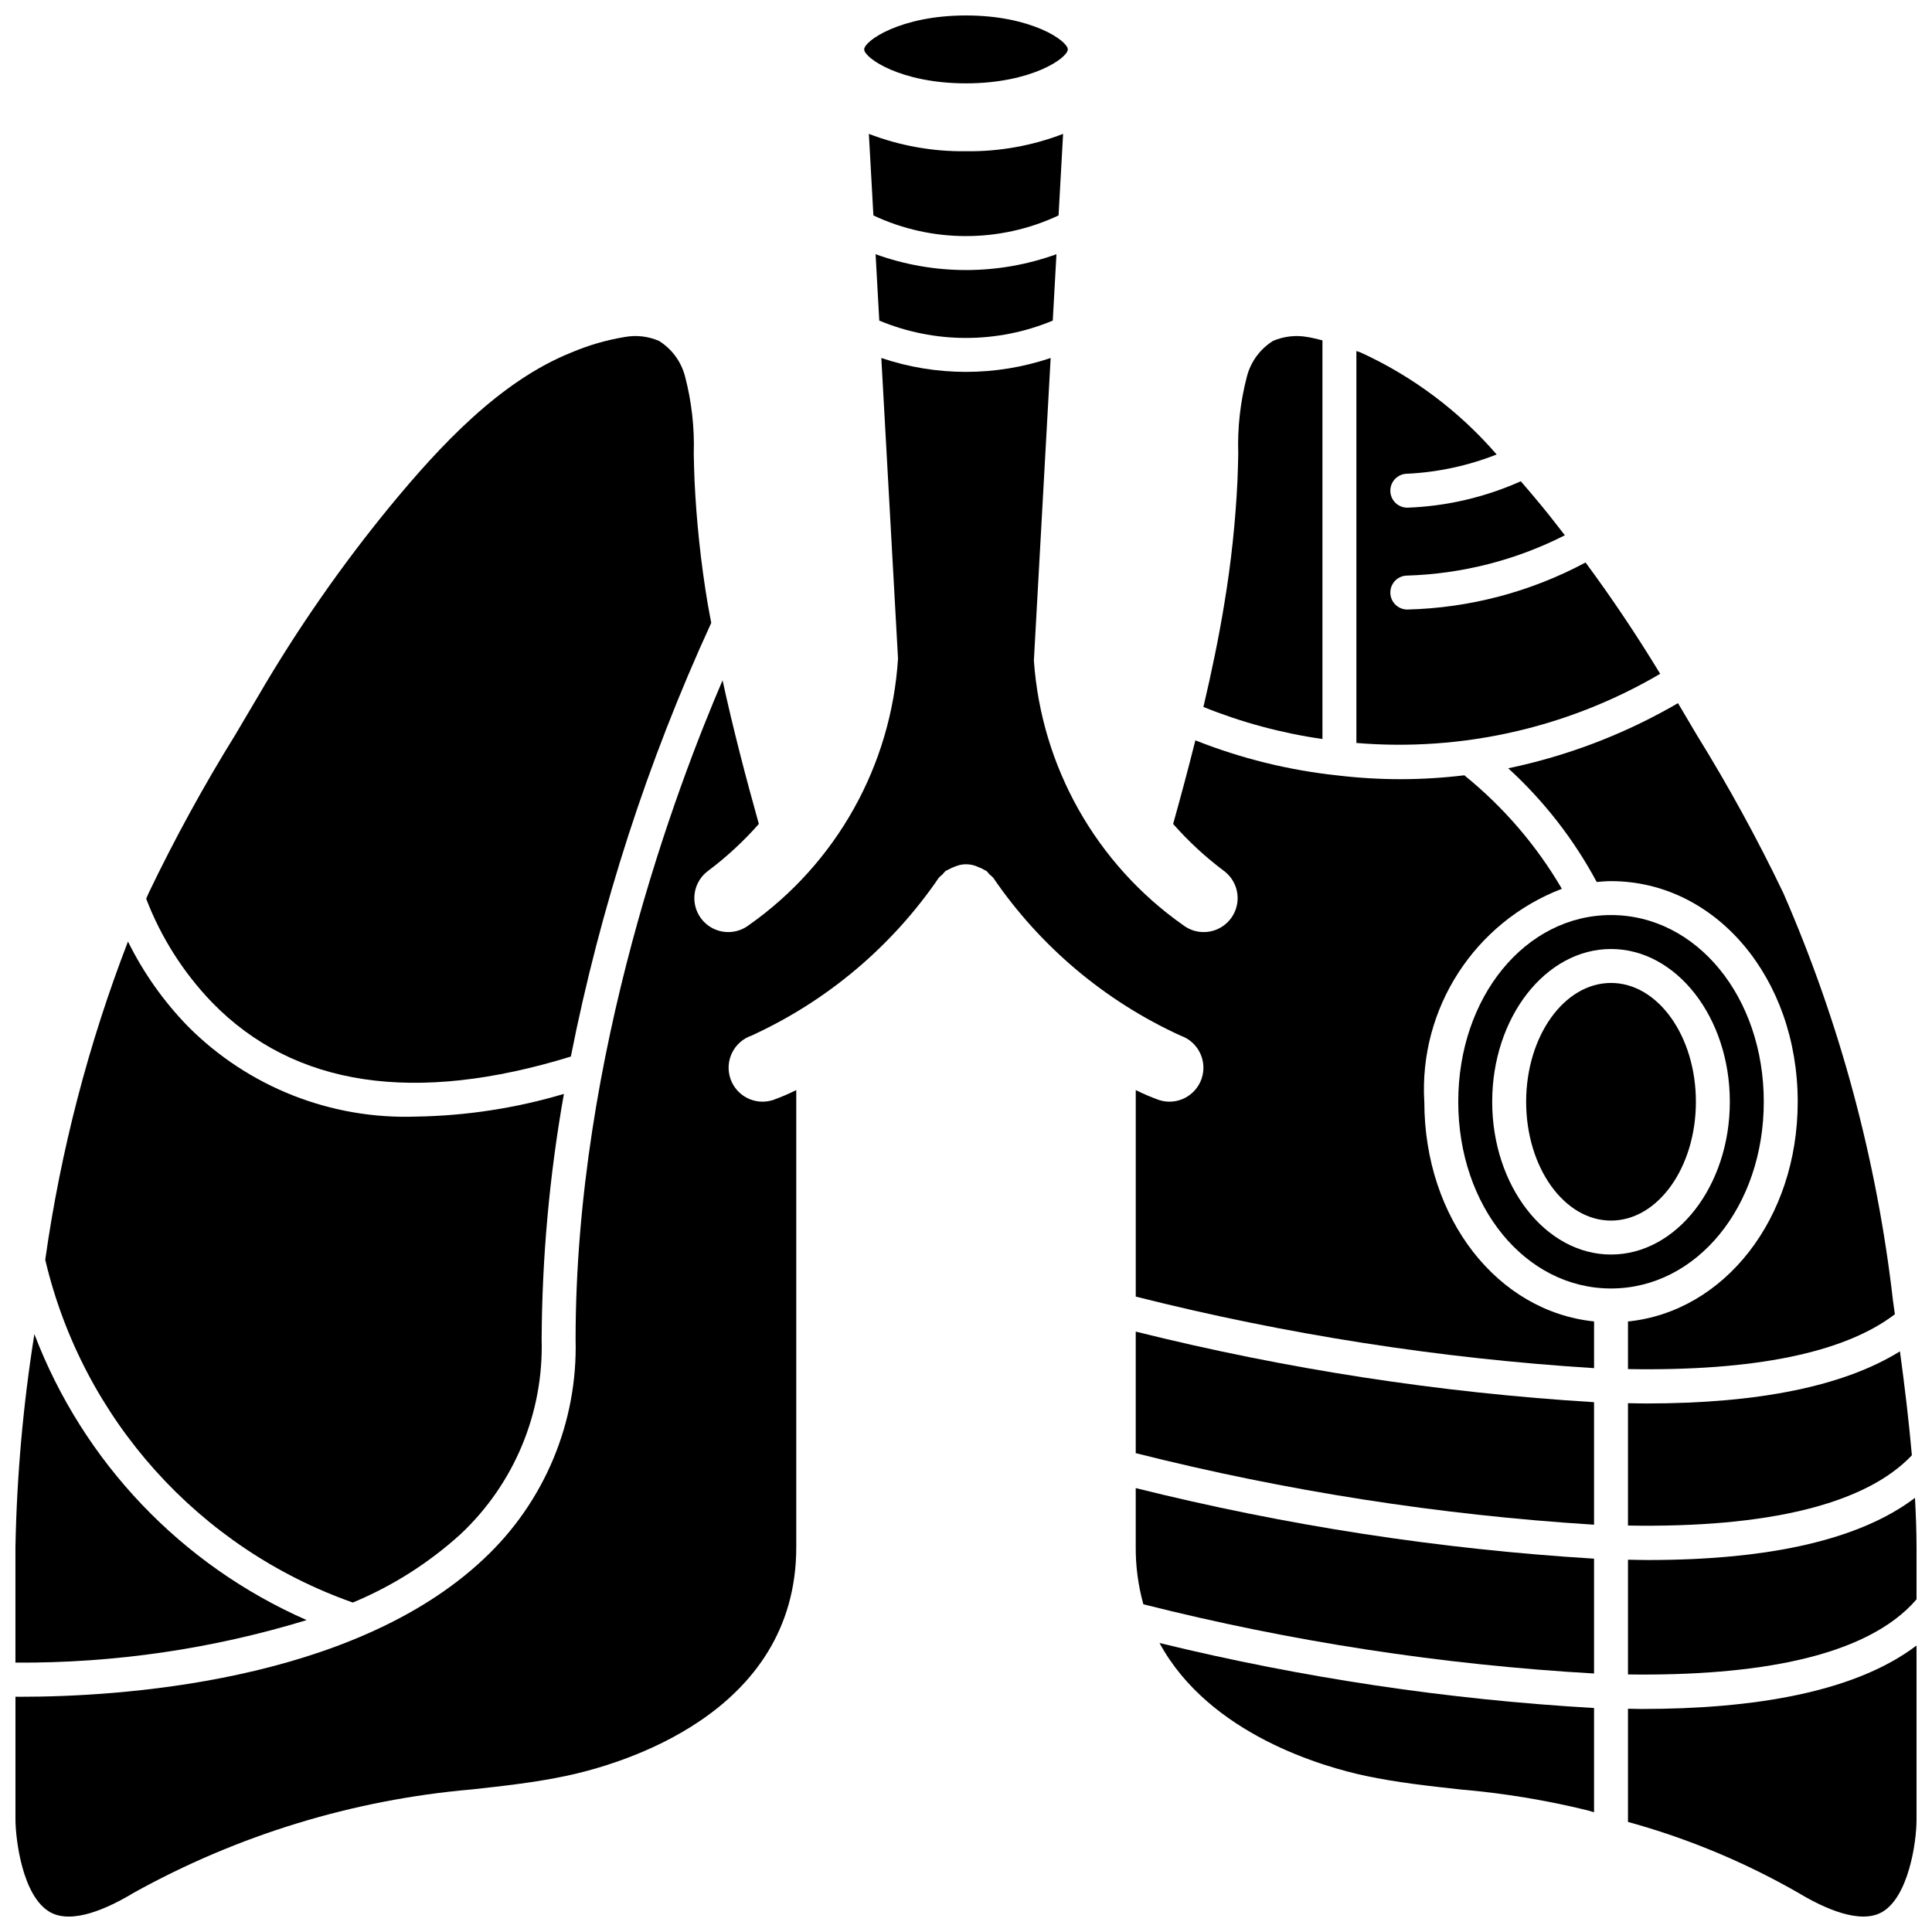
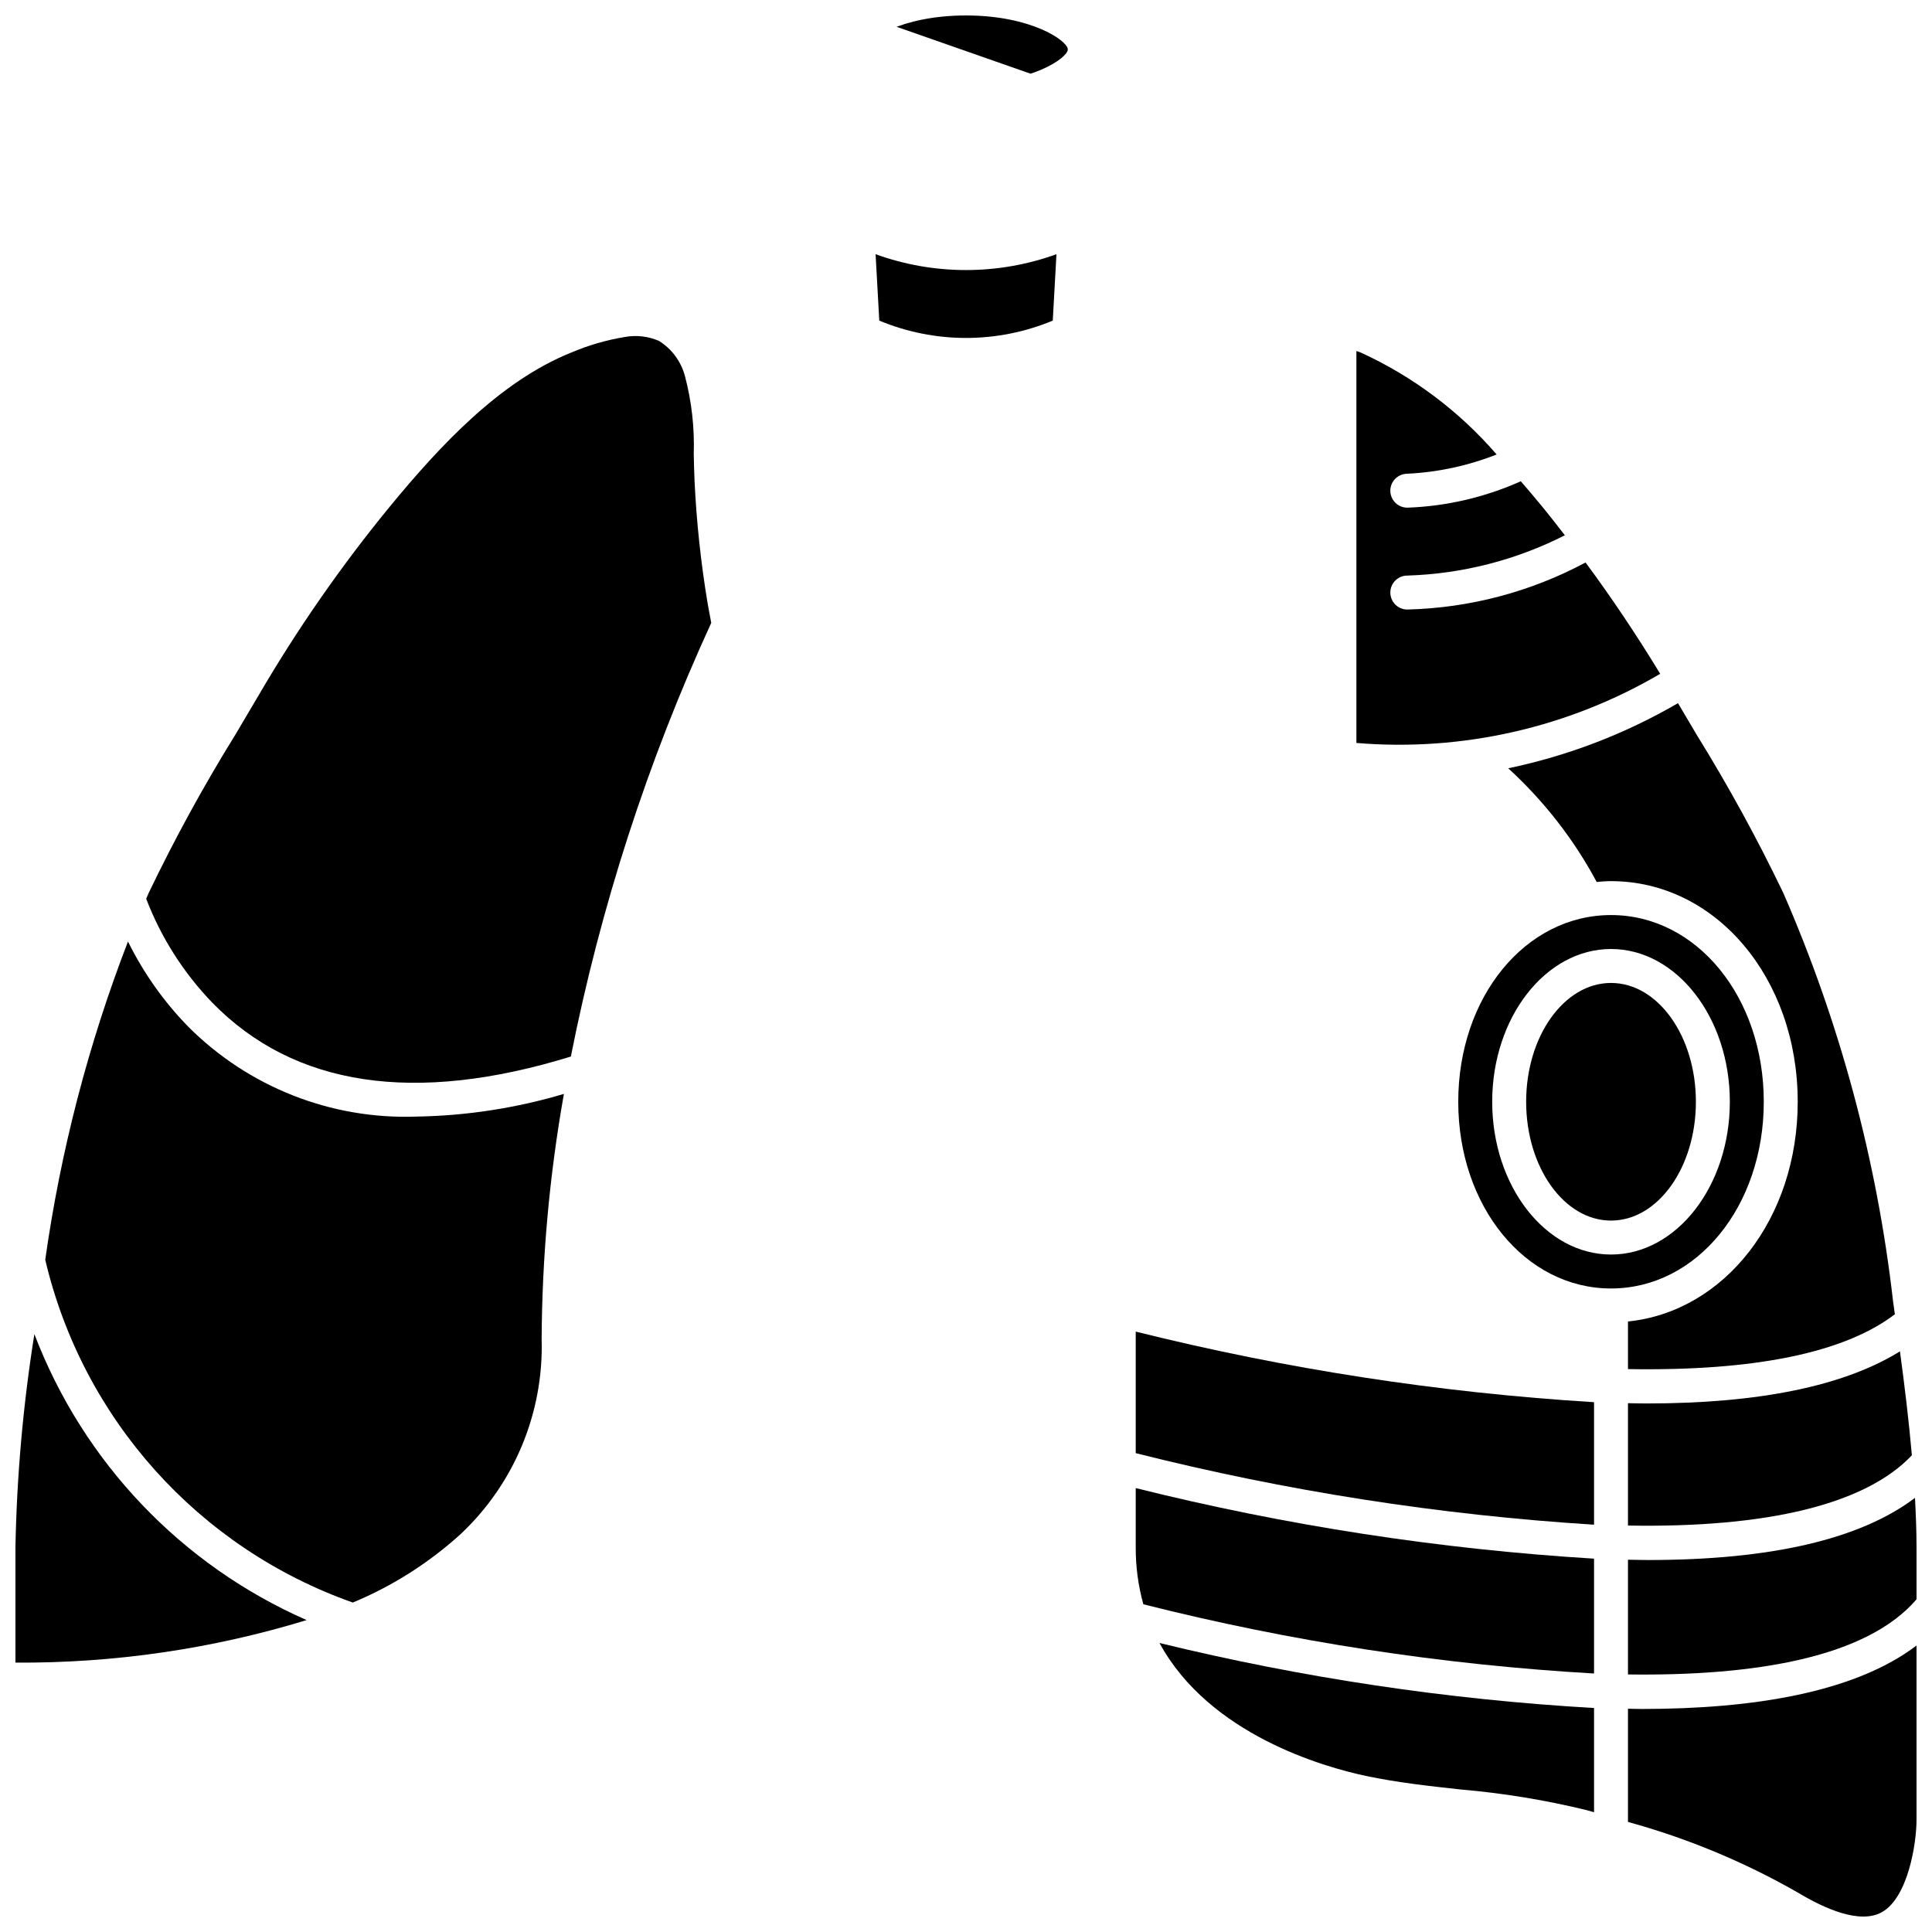
<svg xmlns="http://www.w3.org/2000/svg" width="800px" height="800px" version="1.1" viewBox="144 144 512 512">
  <defs>
    <clipPath id="e">
-       <path d="m373 148.09h54v18.906h-54z" />
+       <path d="m373 148.09h54v18.906z" />
    </clipPath>
    <clipPath id="d">
      <path d="m148.09 497h77.906v88h-77.906z" />
    </clipPath>
    <clipPath id="c">
      <path d="m575 580h76.902v71.902h-76.902z" />
    </clipPath>
    <clipPath id="b">
      <path d="m575 540h76.902v48h-76.902z" />
    </clipPath>
    <clipPath id="a">
      <path d="m148.09 238h418.91v413.9h-418.91z" />
    </clipPath>
  </defs>
  <path d="m237.5 568.69c10.496-4.359 20.16-10.496 28.574-18.141 14.203-13.336 22.016-32.113 21.465-51.59 0.109-21.816 2.086-43.586 5.902-65.066-12.684 3.773-25.828 5.797-39.062 6.012-22.637 0.824-44.59-7.84-60.566-23.898-6.445-6.621-11.809-14.211-15.898-22.496-10.492 27.188-17.848 55.484-21.926 84.336 9.926 42.188 40.645 76.422 81.512 90.844z" />
  <g clip-path="url(#e)">
    <path d="m400 166.09c17.355 0 26.914-6.707 26.977-8.969l0.004-0.047c-0.051-2.258-9.613-8.977-26.98-8.977-17.371 0-26.934 6.719-26.98 8.977v0.047c0.062 2.262 9.621 8.969 26.98 8.969z" />
  </g>
-   <path d="m425.73 179.48c-8.207 3.152-16.941 4.715-25.734 4.598-8.793 0.117-17.527-1.445-25.738-4.598l1.203 21.617c15.543 7.293 33.527 7.293 49.07-0.004z" />
  <path d="m295.28 424c7.852-39.637 20.34-78.211 37.207-114.93-0.312-1.777-0.695-3.535-0.984-5.316-1.773-10.691-2.926-21.477-3.441-32.301-0.105-2.394-0.16-4.793-0.211-7.195 0.223-6.914-0.555-13.824-2.312-20.52-1.016-3.902-3.488-7.266-6.914-9.398-2.856-1.23-6.008-1.59-9.066-1.031-4.871 0.801-9.629 2.188-14.172 4.121-18.977 7.613-34.898 24.832-47.961 40.672-12.953 15.781-24.625 32.57-34.914 50.207l-6.16 10.418c-8.398 13.562-16.066 27.566-22.965 41.949-0.227 0.492-0.426 1.008-0.648 1.504 3.93 10.258 9.883 19.617 17.508 27.527 21.738 22.301 53.738 27.016 95.035 14.289z" />
  <path d="m583.97 322.57c-6.246-10.273-12.852-20.141-19.781-29.504-14.555 7.793-30.734 12.062-47.238 12.465-2.484 0-4.496-2.016-4.496-4.5s2.012-4.496 4.496-4.496c14.535-0.449 28.789-4.094 41.754-10.68-2.035-2.609-4.055-5.242-6.137-7.762-1.789-2.172-3.641-4.363-5.539-6.555-9.48 4.25-19.695 6.629-30.078 7-1.605 0.004-3.09-0.852-3.898-2.242-0.805-1.395-0.805-3.106-0.004-4.5 0.805-1.391 2.289-2.25 3.894-2.254 8.121-0.387 16.121-2.113 23.684-5.102-9.93-11.484-22.215-20.699-36.02-27.016-0.414-0.164-0.746-0.246-1.148-0.402v103.87c28.082 2.344 56.207-4.059 80.512-18.324z" />
  <path d="m567.14 377.73c1.258-0.109 2.512-0.219 3.793-0.219 27.746 0 49.48 25.684 49.48 58.477 0 30.996-19.426 55.609-44.98 58.219v12.617c33.391 0.566 57.27-4.273 70.727-14.527l-0.012-0.094-0.473-3.391c-4.269-37.285-14.066-73.73-29.066-108.13-6.898-14.383-14.566-28.387-22.965-41.949l-4.961-8.387c-13.973 8.129-29.164 13.957-44.988 17.258 9.461 8.645 17.391 18.832 23.445 30.129z" />
  <path d="m575.43 515.86v32.426c37.191 0.645 63.012-5.695 75.238-18.621-0.805-9.105-1.898-18.258-3.164-27.543-14.727 9.141-37.152 13.812-67.172 13.812-1.598 0-3.269-0.047-4.902-0.074z" />
-   <path d="m494.46 234.2c-1.367-0.328-2.789-0.719-4.031-0.895-3.059-0.547-6.211-0.188-9.066 1.039-3.422 2.141-5.894 5.508-6.914 9.414-1.754 6.688-2.527 13.594-2.301 20.504-0.055 2.402-0.105 4.801-0.211 7.199-0.52 10.828-1.672 21.613-3.445 32.301-1.504 9.309-3.453 18.512-5.574 27.594 10.137 4.086 20.727 6.938 31.543 8.492z" />
  <g clip-path="url(#d)">
    <path d="m153.11 497.55c-2.981 18.688-4.66 37.559-5.019 56.48v30.582c26.148 0.172 52.172-3.629 77.176-11.273-33.23-14.578-59.223-41.883-72.156-75.789z" />
  </g>
  <path d="m376.04 211.37 0.977 17.594c14.715 6.129 31.266 6.129 45.977 0l0.977-17.594c-15.484 5.594-32.441 5.598-47.93 0z" />
  <g clip-path="url(#c)">
    <path d="m575.43 596.83v30c15.77 4.336 30.93 10.645 45.121 18.777 6.898 4.156 16.344 8.414 22.176 5.133 6.934-3.918 9.172-18.199 9.172-24.504v-46.156c-16.441 12.477-43.391 16.816-72.84 16.816-1.199 0-2.426-0.051-3.629-0.066z" />
  </g>
  <path d="m611.42 435.98c0-27.746-17.781-49.48-40.484-49.48s-40.484 21.734-40.484 49.48 17.781 49.48 40.484 49.48 40.484-21.734 40.484-49.48zm-40.484 40.484c-17.359 0-31.488-18.16-31.488-40.484s14.129-40.484 31.488-40.484 31.488 18.16 31.488 40.484-14.129 40.484-31.488 40.484z" />
  <path d="m593.43 435.98c0 17.391-10.07 31.488-22.492 31.488s-22.492-14.098-22.492-31.488 10.07-31.488 22.492-31.488 22.492 14.098 22.492 31.488" />
  <g clip-path="url(#b)">
    <path d="m651.49 540.95c-14.438 10.93-38.078 16.473-70.754 16.473-1.719 0-3.535-0.059-5.305-0.086v30.41c33.805 0.453 63.281-4.531 76.469-19.906v-13.805c0-4.391-0.18-8.738-0.41-13.086z" />
  </g>
  <g clip-path="url(#a)">
-     <path d="m521.45 435.98c-1.426-24.742 13.32-47.566 36.461-56.441-6.688-11.438-15.383-21.578-25.672-29.93-0.055-0.043-0.082-0.109-0.133-0.152-5.606 0.676-11.242 1.023-16.887 1.035-5.613 0-11.223-0.332-16.797-1-12.91-1.375-25.57-4.504-37.637-9.293-1.891 7.539-3.871 14.93-5.891 22.152 4.047 4.606 8.562 8.777 13.473 12.453 2.578 1.926 3.934 5.082 3.555 8.277-0.383 3.195-2.441 5.945-5.402 7.207-2.961 1.262-6.371 0.848-8.941-1.094-23.094-16.23-37.637-42.012-39.59-70.172l4.445-80.152c-14.555 4.91-30.32 4.91-44.875 0l4.426 79.652c-1.777 28.344-16.336 54.344-39.57 70.672-2.57 1.941-5.981 2.356-8.941 1.094-2.961-1.262-5.023-4.012-5.402-7.207-0.383-3.195 0.973-6.352 3.555-8.277 4.906-3.676 9.422-7.848 13.473-12.453-3.426-12.25-6.769-25.004-9.613-38.059-11.941 27.762-38.949 98.945-38.949 174.66 0.59 21.969-8.262 43.137-24.312 58.148-35.027 33.039-97.609 36.559-122.68 36.559-0.535 0-0.949-0.012-1.449-0.012v32.582c0.027 5.019 1.766 20.344 9.191 24.516 5.852 3.289 15.27-0.988 22.156-5.144 27.578-15.309 58.074-24.637 89.5-27.375 8.688-0.957 16.887-1.859 25.066-3.59 14.312-3.023 61.008-16.336 61.008-60.613v-121.14c-1.996 0.996-4.051 1.871-6.148 2.629-4.695 1.527-9.742-1.008-11.312-5.688-1.574-4.676 0.914-9.746 5.574-11.367 20.059-9.172 37.234-23.645 49.676-41.863 0.297-0.309 0.617-0.59 0.957-0.852 0.258-0.336 0.539-0.652 0.844-0.945 0.145-0.109 0.32-0.125 0.469-0.223 1.027-0.566 2.113-1.016 3.238-1.34 1.648-0.379 3.379-0.195 4.906 0.527 0.602 0.207 1.176 0.48 1.715 0.816 0.145 0.098 0.316 0.113 0.461 0.219 0.301 0.293 0.582 0.605 0.836 0.938 0.344 0.262 0.664 0.551 0.965 0.859 12.434 18.219 29.609 32.695 49.672 41.863 4.664 1.621 7.148 6.691 5.578 11.367-1.574 4.68-6.621 7.215-11.312 5.688-2.102-0.758-4.152-1.633-6.152-2.629v54.73c39.816 10.039 80.473 16.387 121.46 18.961v-12.383c-25.559-2.609-44.984-27.223-44.984-58.219z" />
-   </g>
+     </g>
  <path d="m444.98 554.03c-0.023 5.109 0.656 10.195 2.019 15.121 39.141 9.887 79.133 16.031 119.44 18.344v-30.434c-40.973-2.508-81.629-8.766-121.46-18.703z" />
  <path d="m444.98 529.1c39.816 10.039 80.473 16.387 121.46 18.961v-32.465c-40.973-2.508-81.629-8.773-121.46-18.707z" />
  <path d="m505.99 614.64c8.18 1.73 16.379 2.633 25.066 3.59 11.293 0.965 22.492 2.801 33.5 5.492 0.605 0.164 1.27 0.371 1.883 0.539v-27.621c-38.832-2.238-77.379-8.004-115.16-17.23 13.191 24.301 43.625 32.887 54.711 35.23z" />
</svg>